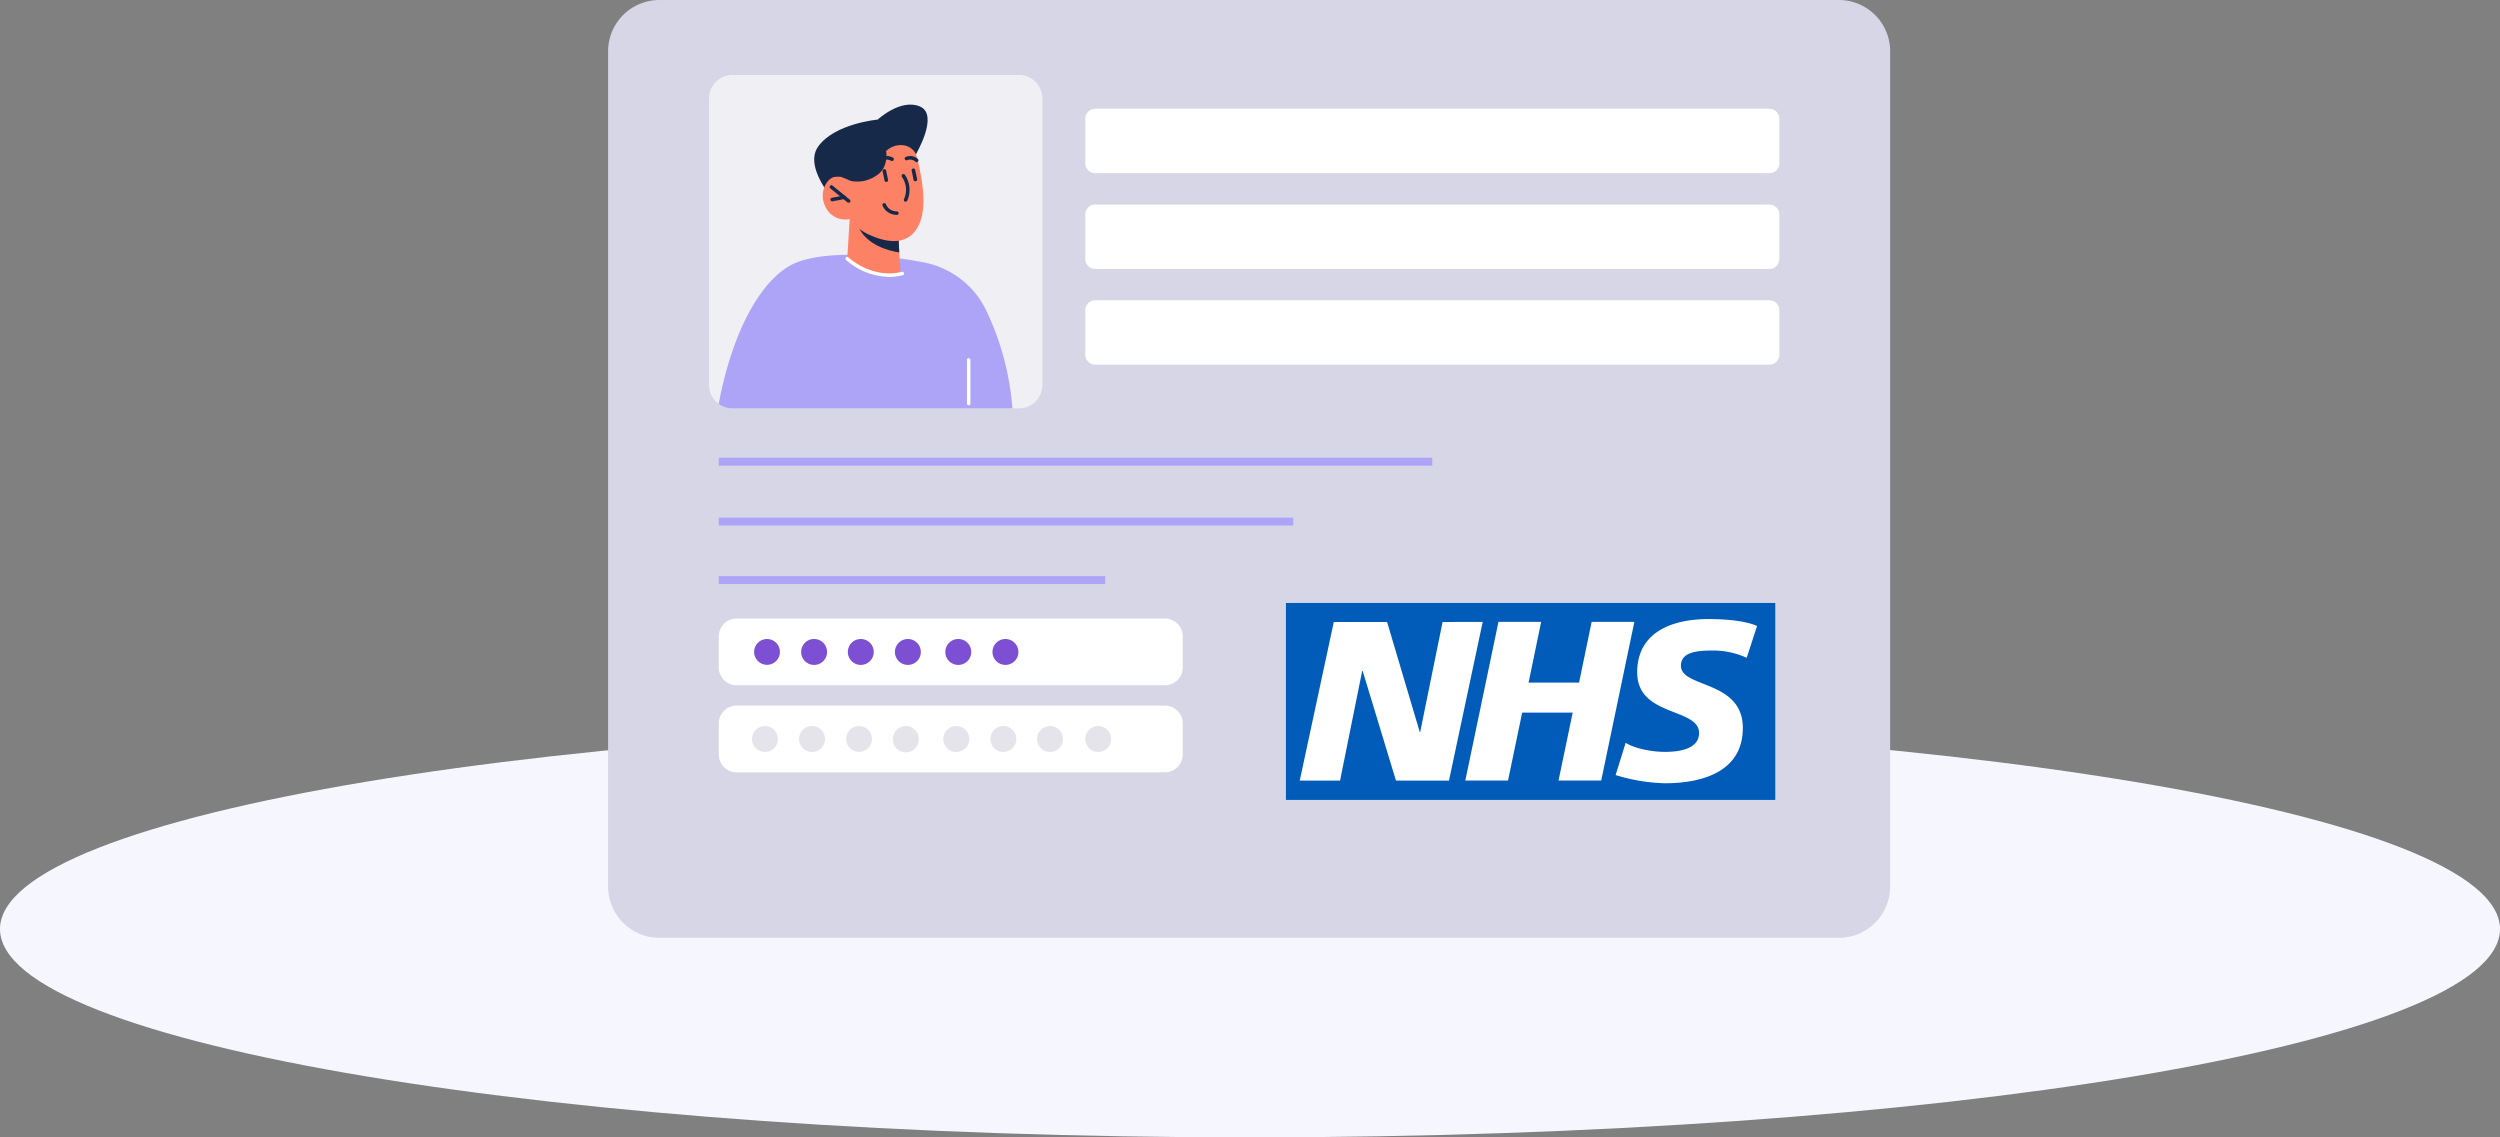
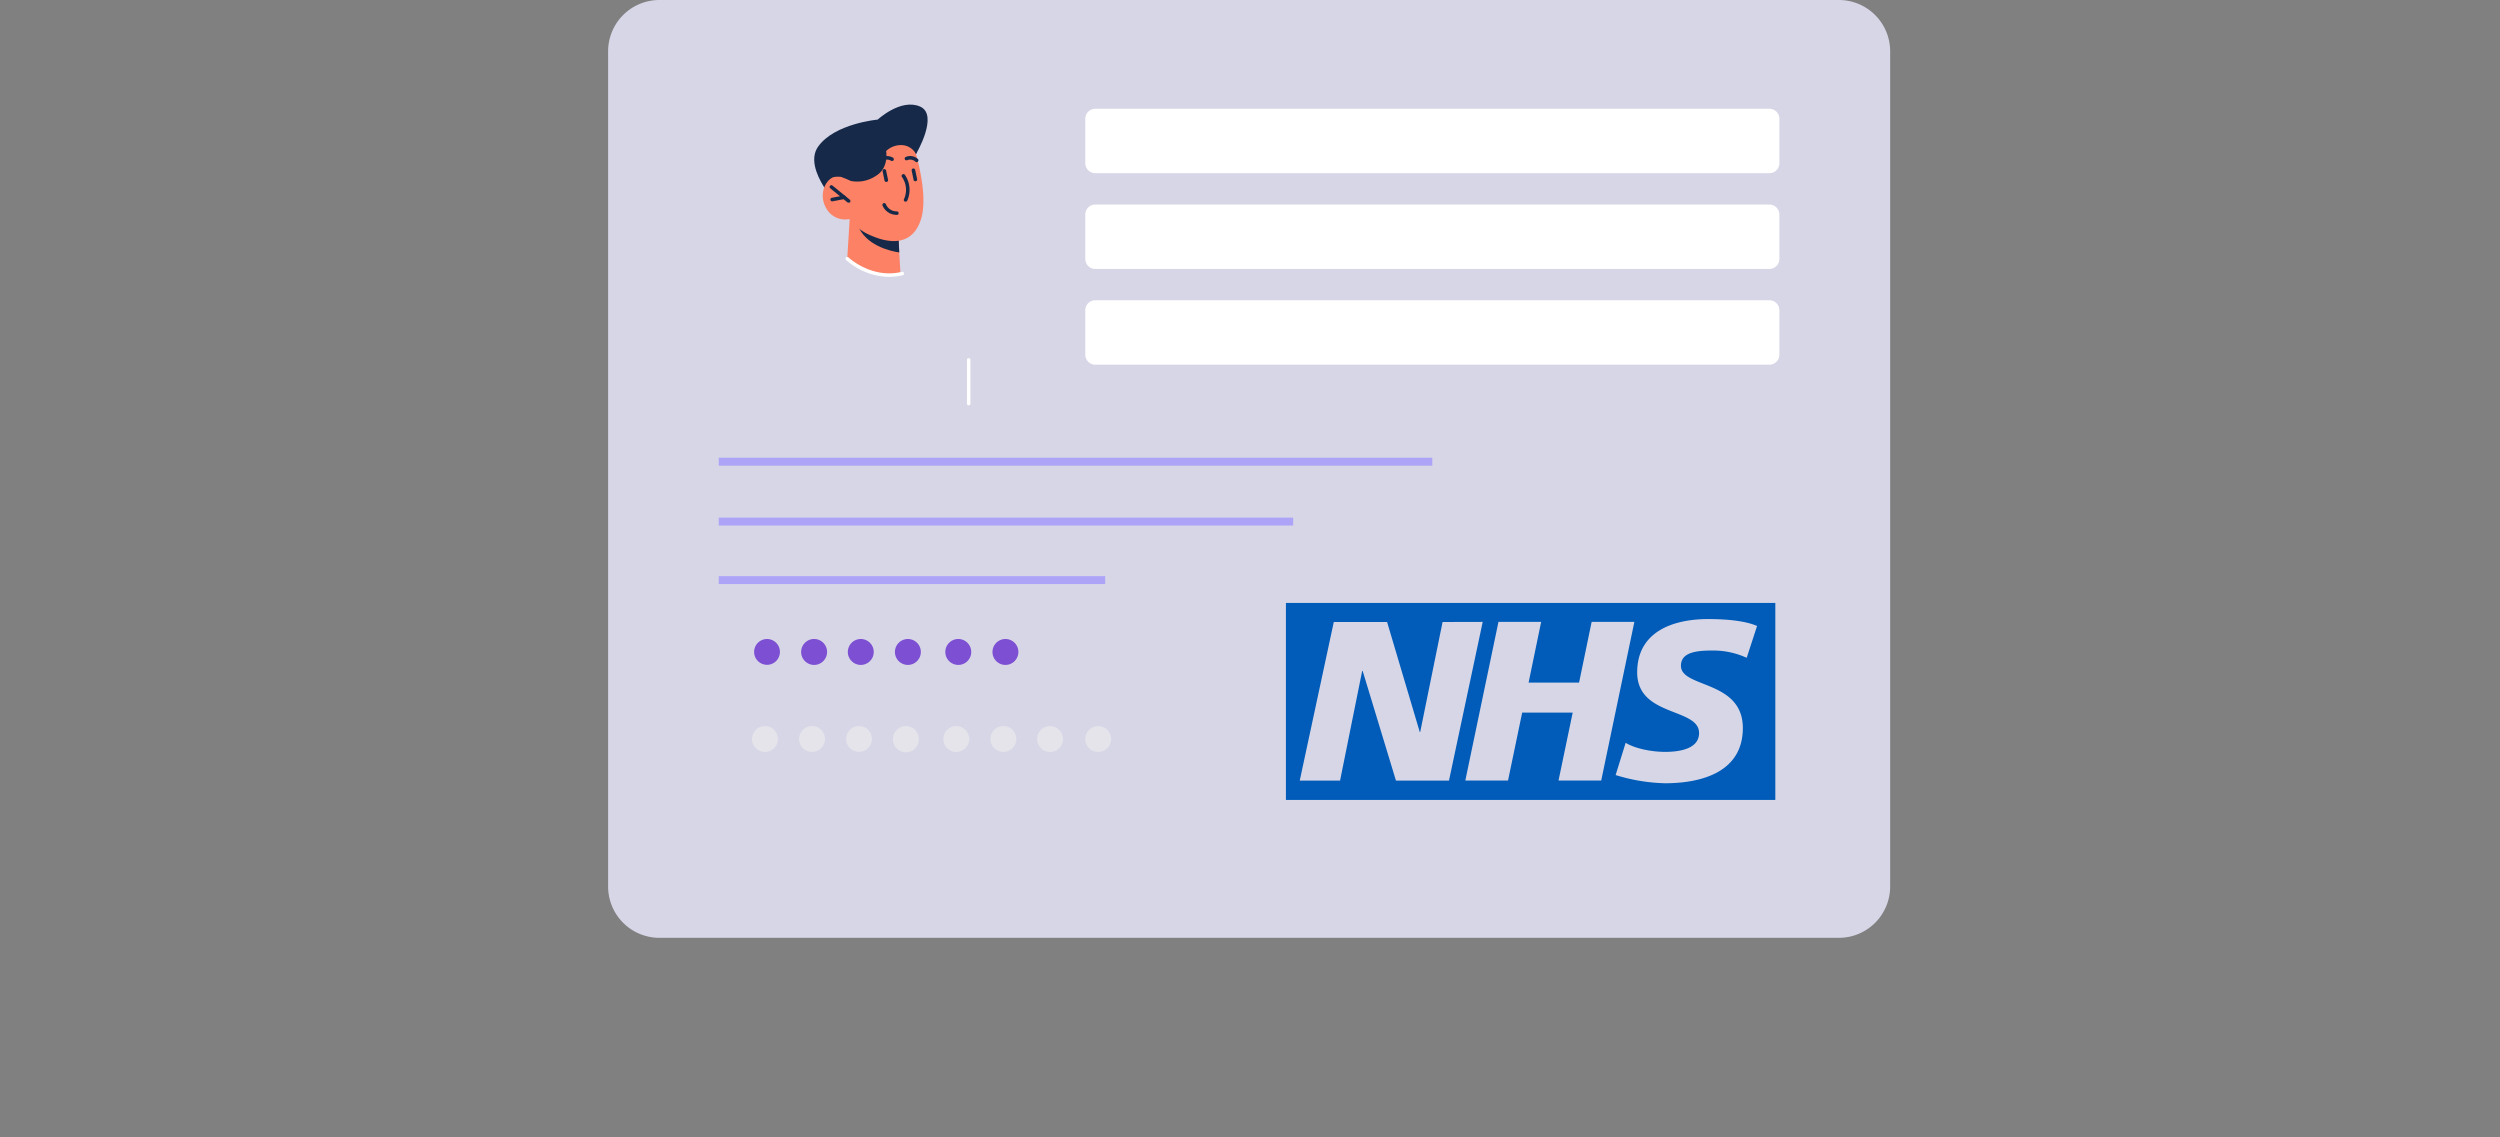
<svg xmlns="http://www.w3.org/2000/svg" width="222" height="101" fill="none">
  <rect width="100%" height="100%" fill="#808080" stroke="none" />
-   <path fill="#F6F6FF" d="M111 101C49.696 101 0 92.717 0 82.5S49.696 64 111 64s111 8.283 111 18.5S172.304 101 111 101Z" />
  <g clip-path="url(#a)">
    <path fill="#D6D6E7" d="M163.289 0H58.557A4.557 4.557 0 0 0 54 4.557v74.165a4.557 4.557 0 0 0 4.557 4.557h104.732a4.557 4.557 0 0 0 4.557-4.557V4.557A4.557 4.557 0 0 0 163.289 0Z" />
-     <path fill="#EFEFF4" d="M92.563 8.743v25.441a2.079 2.079 0 0 1-2.079 2.08H65.043a2.032 2.032 0 0 1-1.21-.395 2.065 2.065 0 0 1-.87-1.684V8.742a2.084 2.084 0 0 1 2.08-2.084h25.441a2.08 2.08 0 0 1 2.08 2.084Z" />
-     <path fill="#ADA4F7" d="M89.902 36.264H65.03a2.032 2.032 0 0 1-1.21-.395c1.365-7.213 4.223-11.61 7.081-12.624 2.97-1.051 7.852-.573 11.109.052a7.798 7.798 0 0 1 5.5 4.13 24.598 24.598 0 0 1 2.393 8.837Z" />
    <path fill="#162948" d="M81.342 13.68s2.065-3.487.352-4.223c-1.713-.737-3.755 1.163-3.755 1.163s-3.834.343-5.289 2.399c-1.455 2.055 2.131 5.631 2.131 5.631l6.561-4.97Z" />
    <path fill="#FC8165" d="m75.452 19.434-.216 3.534s.573 1.051 2.629 1.347c1.53.22 2.093-.094 2.093-.094l-.104-1.802-.08-1.77-3.683-1.046-.639-.169Z" />
    <path fill="#162948" d="M76.067 19.613c.01.119.04.236.085.347.68 1.811 2.816 2.323 3.703 2.459l-.08-1.77-3.708-1.037Z" />
    <path fill="#FC8165" d="M81.032 12.671s1.582 4.543.7 6.96c-.883 2.417-3.103 1.854-4.412 1.272a4.455 4.455 0 0 1-1.877-1.455 1.906 1.906 0 0 1-2.042-.9c-.75-1.235-.131-2.54.61-2.817a1.99 1.99 0 0 1 1.554.333l-.568-1.328s3.323-6.265 6.035-2.065Z" />
    <path fill="#162948" d="M75.335 17.993a.16.16 0 0 1-.099-.037l-1.52-1.244a.155.155 0 0 1 0-.22.16.16 0 0 1 .225 0l1.52 1.239a.164.164 0 0 1 .024.225.174.174 0 0 1-.15.037Z" />
    <path fill="#162948" d="M73.89 17.88a.16.16 0 0 1-.033-.314l1.065-.206a.16.16 0 0 1 .061.314l-1.065.207h-.029Zm4.082-3.331a.164.164 0 0 1-.107-.043.155.155 0 0 1 0-.22 1.117 1.117 0 0 1 1.436-.282.16.16 0 0 1 .046.22.154.154 0 0 1-.158.074.154.154 0 0 1-.057-.022.793.793 0 0 0-1.028.216.15.15 0 0 1-.132.057Zm3.431-.146a.154.154 0 0 1-.108-.042.69.69 0 0 0-.755-.127.16.16 0 0 1-.141-.281.995.995 0 0 1 1.112.173.16.16 0 0 1 0 .225.169.169 0 0 1-.108.052Zm-.985 3.501a.117.117 0 0 1-.057 0 .16.16 0 0 1-.094-.201 1.99 1.99 0 0 0-.164-1.976.16.16 0 0 1 .017-.228.161.161 0 0 1 .227.016 2.347 2.347 0 0 1 .22 2.295.155.155 0 0 1-.15.094Zm.863-1.807a.16.16 0 0 1-.155-.126l-.169-.822a.155.155 0 0 1 .122-.187.153.153 0 0 1 .12.02.155.155 0 0 1 .068.102l.174.821a.158.158 0 0 1-.07.164.159.159 0 0 1-.057.024l-.033.004Zm-2.576.061a.164.164 0 0 1-.16-.126l-.169-.822a.164.164 0 0 1 .122-.192.16.16 0 0 1 .164.069c.012.017.02.037.024.058l.173.82a.157.157 0 0 1-.02.12.154.154 0 0 1-.102.069l-.032.004Z" />
    <path fill="#162948" d="M81.342 13.68a1.492 1.492 0 0 0-1.22-.793 1.915 1.915 0 0 0-1.436.526s.295 1.511-.939 2.224a2.947 2.947 0 0 1-2.163.437l-.85-.361-.558-1.31 2.68-2.558 3.36-1.515 1.567 1.605-.44 1.745Zm-1.718 5.398a1.342 1.342 0 0 1-1.253-.826.155.155 0 0 1 .09-.207.16.16 0 0 1 .206.09 1.037 1.037 0 0 0 .967.637.16.16 0 0 1 .155.213.154.154 0 0 1-.146.102l-.019-.01Z" />
    <path fill="#fff" d="M78.925 24.587a5.918 5.918 0 0 1-3.801-1.506.16.16 0 0 1 0-.22.16.16 0 0 1 .225 0s2.046 1.933 4.736 1.276a.154.154 0 0 1 .187.117.15.15 0 0 1-.113.188 5.23 5.23 0 0 1-1.234.145Zm7.096 11.409a.155.155 0 0 1-.155-.155v-3.886a.155.155 0 1 1 .31 0v3.886a.155.155 0 0 1-.155.155Zm71.101-26.338h-59.86a.887.887 0 0 0-.888.887v3.947c0 .49.397.887.887.887h59.861c.49 0 .887-.397.887-.887v-3.947a.887.887 0 0 0-.887-.887Zm0 8.504h-59.86a.887.887 0 0 0-.888.887v3.947c0 .49.397.887.887.887h59.861c.49 0 .887-.397.887-.887V19.05a.887.887 0 0 0-.887-.887Zm0 8.5h-59.86a.887.887 0 0 0-.888.887v3.947c0 .49.397.887.887.887h59.861c.49 0 .887-.398.887-.888V27.55a.887.887 0 0 0-.887-.887Z" />
    <path fill="#ADA4F7" d="M127.189 40.647H63.827v.706h63.362v-.706Zm-12.357 5.317H63.827v.706h51.005v-.706ZM98.139 51.16H63.827v.706H98.14v-.706Z" />
-     <path fill="#fff" d="M103.447 54.928H65.409c-.874 0-1.582.708-1.582 1.582v2.76c0 .873.709 1.58 1.582 1.58h38.038a1.58 1.58 0 0 0 1.581-1.58v-2.76c0-.874-.708-1.582-1.581-1.582Zm0 7.73H65.409c-.874 0-1.582.708-1.582 1.581V67c0 .873.709 1.581 1.582 1.581h38.038c.873 0 1.581-.708 1.581-1.581v-2.76c0-.873-.708-1.581-1.581-1.581Z" />
    <path fill="#7C4FD3" d="M69.257 57.89a1.145 1.145 0 1 1-2.29 0 1.145 1.145 0 0 1 2.29 0Zm4.187 0a1.15 1.15 0 1 1-2.302.008 1.15 1.15 0 0 1 2.302-.009Zm4.144 0a1.15 1.15 0 1 1-2.3.009 1.15 1.15 0 0 1 2.3-.01Zm4.182 0a1.15 1.15 0 1 1-2.3.009 1.15 1.15 0 0 1 2.3-.01Zm4.476 0a1.15 1.15 0 1 1-2.301.008 1.15 1.15 0 0 1 2.301-.009Zm4.187 0a1.15 1.15 0 1 1-2.3.009 1.15 1.15 0 0 1 2.3-.01Z" />
    <path fill="#E4E4EA" d="M69.079 65.619a1.15 1.15 0 1 1-2.3.01 1.15 1.15 0 0 1 2.3-.01Zm4.181 0a1.15 1.15 0 1 1-2.3.009 1.15 1.15 0 0 1 2.3-.009Zm4.168 0a1.144 1.144 0 1 1-2.29 0 1.144 1.144 0 0 1 2.29 0Zm4.162 0a1.15 1.15 0 1 1-2.299.01 1.15 1.15 0 0 1 2.3-.01Zm4.478 0a1.15 1.15 0 1 1-2.3.01 1.15 1.15 0 0 1 2.3-.01Zm4.182 0a1.15 1.15 0 1 1-2.3.009 1.15 1.15 0 0 1 2.3-.009Zm4.144 0a1.15 1.15 0 1 1-2.3.01 1.15 1.15 0 0 1 2.3-.01Zm4.275 0a1.15 1.15 0 1 1-2.3.01 1.15 1.15 0 0 1 2.3-.01Z" />
-     <path fill="#fff" d="M114.19 53.543h43.459v17.492H114.19z" />
    <path fill="#005CB8" d="M157.649 71.035V53.543H114.19v17.492h43.459Zm-25.985-15.81-2.995 14.092h-4.708l-2.959-9.746h-.039l-1.966 9.746h-3.58l3.023-14.084h4.733l2.901 9.766h.04l1.987-9.766 3.563-.009Zm13.467 0-2.943 14.083h-3.791l1.258-6.031h-4.485l-1.257 6.031h-3.793l2.943-14.084h3.791l-1.114 5.388h4.482l1.116-5.388h3.793Zm10.89.382-.914 2.805a7.165 7.165 0 0 0-3.122-.644c-1.5 0-2.718.22-2.718 1.352 0 1.996 5.497 1.251 5.497 5.53 0 3.893-3.633 4.903-6.917 4.903a15.91 15.91 0 0 1-4.379-.728l.891-2.867c.749.486 2.251.809 3.498.809 1.177 0 3.021-.222 3.021-1.675 0-2.264-5.496-1.414-5.496-5.386 0-3.634 3.206-4.733 6.309-4.733 1.745 0 3.387.183 4.34.618l-.01.016Z" />
  </g>
  <defs>
    <clipPath id="a">
      <path fill="#fff" d="M54 0h113.846v83.279H54z" />
    </clipPath>
  </defs>
</svg>